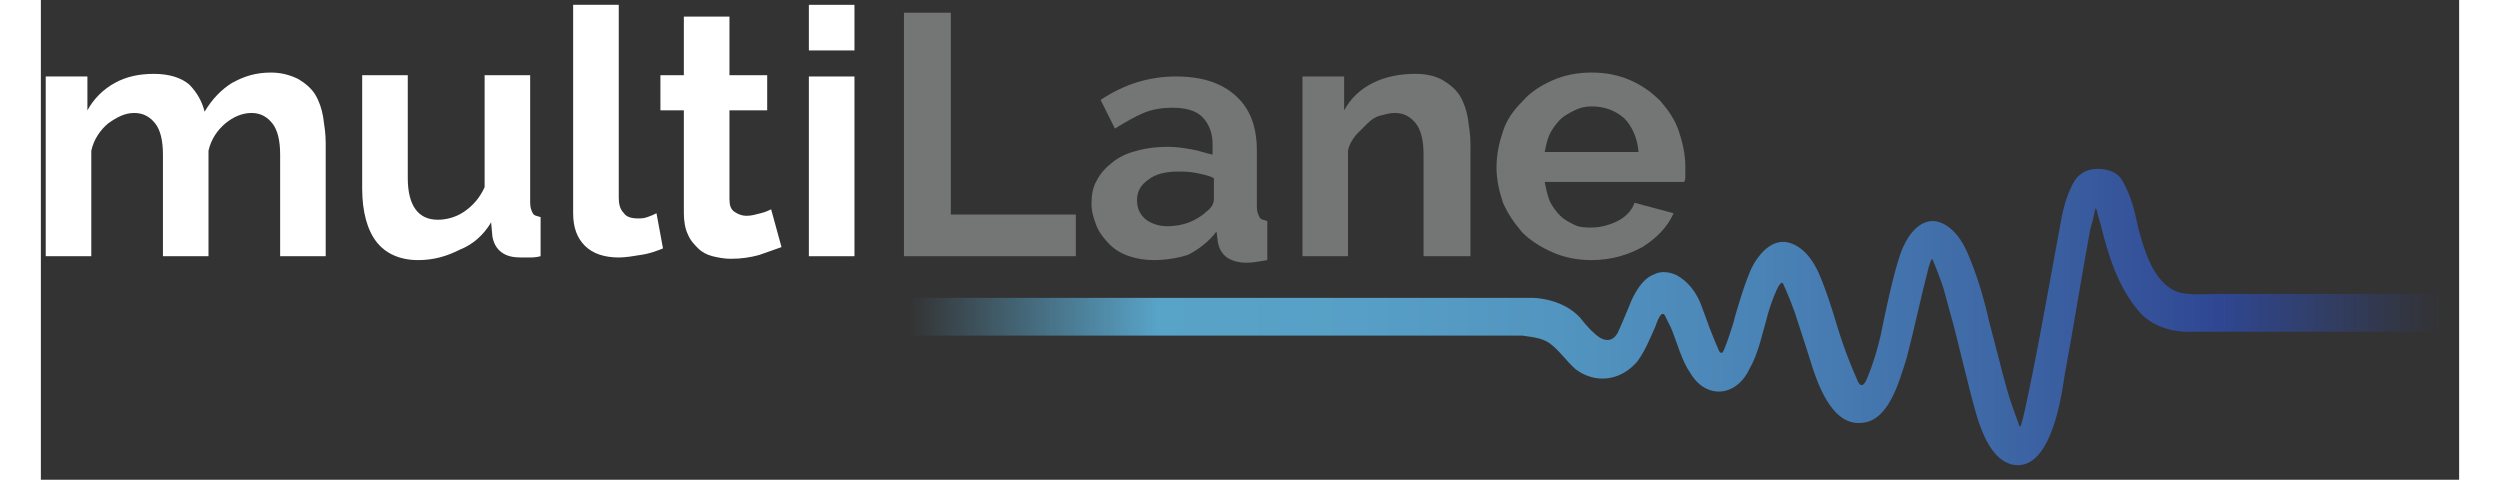
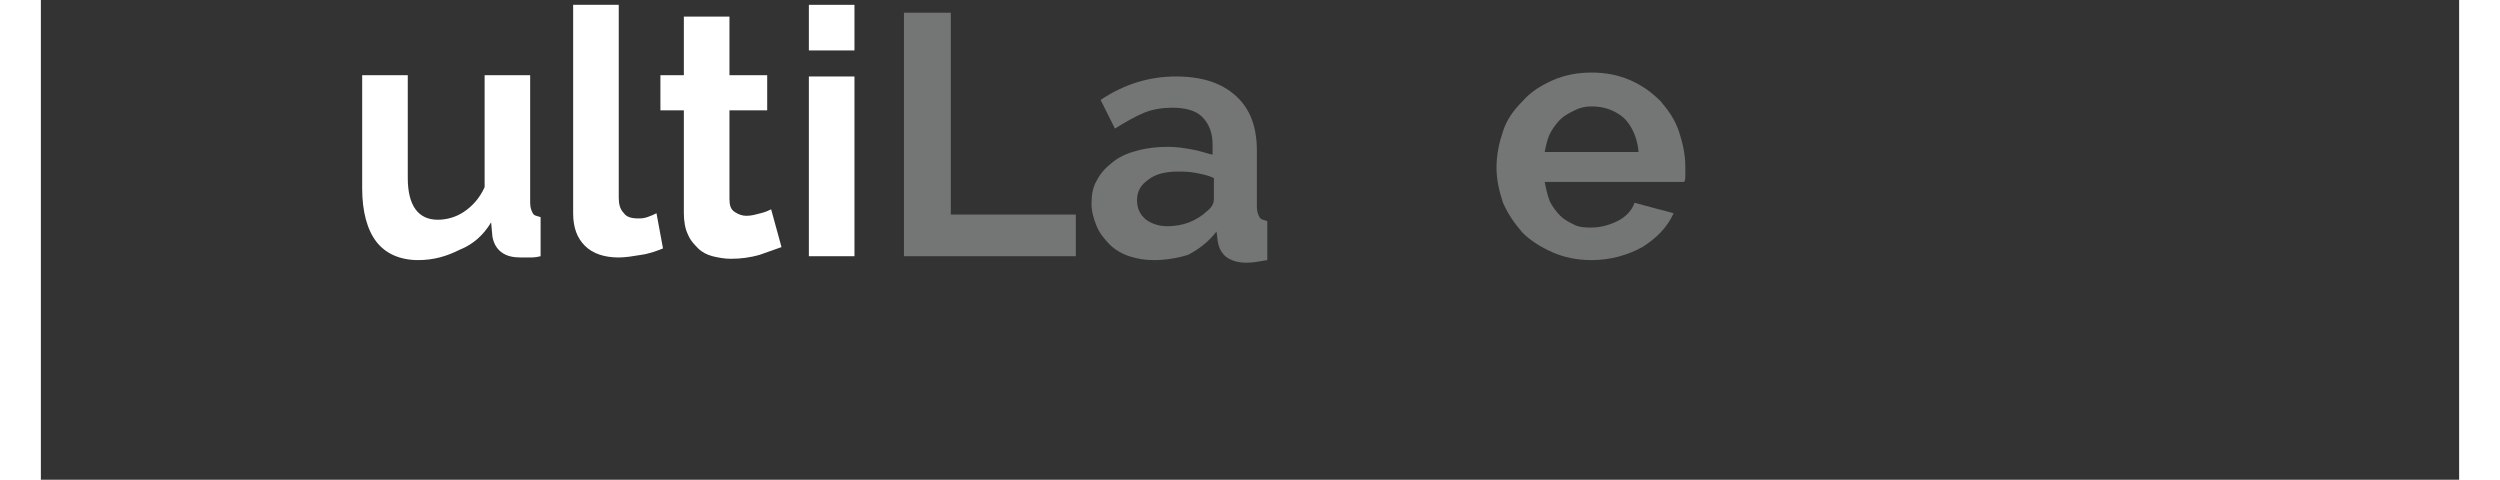
<svg xmlns="http://www.w3.org/2000/svg" xmlns:xlink="http://www.w3.org/1999/xlink" version="1.1" preserveAspectRatio="xMidYMid meet" viewBox="72.826 255.644 498.497 98.894" width="494.48" height="94.89">
  <rect x="72.826" y="255.644" width="498.497" height="98.894" fill="#333333" stroke="none" />
  <defs>
    <path d="M384.43 307.65C382.01 306.58 379.87 305.23 378.26 303.62C376.64 301.74 375.3 299.87 374.23 297.45C373.42 295.03 372.89 292.62 372.89 290.2C372.89 287.52 373.42 285.1 374.23 282.68C375.03 280.27 376.38 278.39 378.26 276.51C379.87 274.63 382.01 273.29 384.43 272.21C386.85 271.14 389.53 270.6 392.48 270.6C395.44 270.6 398.12 271.14 400.54 272.21C402.95 273.29 404.83 274.63 406.71 276.51C408.32 278.39 409.66 280.27 410.47 282.68C411.28 285.1 411.81 287.52 411.81 289.93C411.81 290.47 411.81 291.01 411.81 291.81C411.81 292.35 411.81 292.89 411.54 293.15C408.67 293.15 385.69 293.15 382.82 293.15C383.09 294.5 383.36 295.84 383.89 297.18C384.43 298.26 385.23 299.33 386.04 300.13C386.85 300.94 387.92 301.48 388.99 302.01C390.07 302.55 391.41 302.55 392.48 302.55C394.36 302.55 396.24 302.01 397.85 301.21C399.46 300.4 400.81 299.06 401.34 297.45C402.15 297.66 408.59 299.38 409.4 299.6C408.05 302.55 405.91 304.7 402.95 306.58C400 308.19 396.51 309.26 392.48 309.26C389.53 309.26 386.85 308.72 384.43 307.65ZM402.15 286.71C401.88 284.03 400.81 281.61 399.19 280C397.32 278.39 395.17 277.58 392.48 277.58C391.14 277.58 390.07 277.85 388.99 278.39C387.92 278.93 386.85 279.46 386.04 280.27C385.23 281.07 384.43 282.15 383.89 283.22C383.36 284.3 383.09 285.64 382.82 286.98C384.11 286.98 390.55 286.98 402.15 286.98C402.15 286.84 402.15 286.75 402.15 286.71Z" id="b1KJGB3Ru" />
-     <path d="M367.25 308.46L357.85 308.46C357.85 295.89 357.85 288.91 357.85 287.52C357.85 284.56 357.32 282.42 356.24 281.07C355.17 279.73 353.83 278.93 351.95 278.93C350.87 278.93 350.07 279.19 348.99 279.46C347.92 279.73 347.11 280.27 346.31 281.07C345.5 281.88 344.7 282.68 343.89 283.49C343.09 284.56 342.55 285.37 342.28 286.71C342.28 288.16 342.28 295.41 342.28 308.46L332.89 308.46L332.89 271.41L341.48 271.41C341.48 275.6 341.48 277.92 341.48 278.39C342.82 275.97 344.7 274.09 347.38 272.75C350.07 271.41 353.02 270.87 356.24 270.87C358.66 270.87 360.54 271.41 361.88 272.21C363.22 273.02 364.56 274.09 365.37 275.44C366.17 276.78 366.71 278.39 366.98 280C367.25 281.88 367.52 283.49 367.52 285.37C367.52 286.91 367.52 294.6 367.52 308.46L367.25 308.46Z" id="e1kz6AxI6h" />
    <path d="M297.18 308.46C295.57 307.92 294.23 307.11 293.15 306.04C292.08 304.97 291.01 303.62 290.47 302.28C289.93 300.94 289.4 299.33 289.4 297.72C289.4 295.84 289.66 294.23 290.47 292.89C291.28 291.28 292.35 290.2 293.69 289.13C295.03 288.05 296.64 287.25 298.79 286.71C300.67 286.17 302.82 285.91 305.23 285.91C306.85 285.91 308.46 286.17 310.07 286.44C311.68 286.71 313.02 287.25 314.36 287.52C314.36 287.3 314.36 285.58 314.36 285.37C314.36 282.95 313.56 281.07 312.21 279.73C310.87 278.39 308.72 277.85 306.04 277.85C304.16 277.85 302.01 278.12 300.13 278.93C298.26 279.73 296.38 280.81 294.23 282.15C293.93 281.56 291.57 276.83 291.28 276.24C296.11 273.02 301.21 271.41 306.85 271.41C312.21 271.41 316.24 272.75 319.19 275.44C322.15 278.12 323.49 281.88 323.49 286.71C323.49 287.87 323.49 297.1 323.49 298.26C323.49 299.33 323.76 299.87 324.03 300.4C324.3 300.94 324.83 300.94 325.64 301.21C325.64 302.01 325.64 308.46 325.64 309.26C324.03 309.53 322.68 309.8 321.34 309.8C319.46 309.8 318.12 309.26 317.32 308.72C316.24 307.92 315.7 306.85 315.44 305.5C315.41 305.29 315.19 303.57 315.17 303.36C313.56 305.5 311.41 307.11 309.26 308.19C307.65 308.72 304.97 309.26 302.28 309.26C300.4 309.26 298.79 308.99 297.18 308.46ZM309.53 301.48C310.87 300.94 312.21 300.13 313.02 299.33C314.09 298.52 314.63 297.72 314.63 296.64C314.63 296.21 314.63 292.78 314.63 292.35C313.56 291.81 312.21 291.54 310.87 291.28C309.53 291.01 308.19 291.01 307.11 291.01C304.7 291.01 302.55 291.54 301.21 292.62C299.6 293.69 298.79 295.03 298.79 296.91C298.79 298.52 299.33 299.87 300.67 300.94C301.74 301.74 303.36 302.28 304.97 302.28C306.58 302.28 308.19 302.01 309.53 301.48Z" id="cWrjRJy9p" />
-     <path d="M250.74 258.26L260.4 258.26L260.4 299.87L286.17 299.87L286.17 308.46L250.74 308.46L250.74 258.26Z" id="e4pA25LU0Z" />
+     <path d="M250.74 258.26L260.4 258.26L260.4 299.87L286.17 299.87L286.17 308.46L250.74 308.46L250.74 258.26" id="e4pA25LU0Z" />
    <path d="M231.14 256.64L240.54 256.64L240.54 266.04L231.14 266.04L231.14 256.64ZM231.14 271.41L240.54 271.41L240.54 308.46L231.14 308.46L231.14 271.41Z" id="arP9P6CzL" />
    <path d="M220.94 308.19C219.06 308.72 217.18 308.99 215.03 308.99C213.69 308.99 212.35 308.72 211.28 308.46C210.2 308.19 209.13 307.65 208.32 306.85C207.52 306.04 206.71 305.23 206.17 303.89C205.64 302.82 205.37 301.21 205.37 299.6C205.37 298.18 205.37 291.11 205.37 278.39L200.54 278.39L200.54 271.14L205.37 271.14L205.37 259.06L214.77 259.06L214.77 271.14L222.55 271.14L222.55 278.39L214.77 278.39C214.77 289.34 214.77 295.43 214.77 296.64C214.77 297.99 215.03 298.79 215.84 299.33C216.64 299.87 217.45 300.13 218.26 300.13C219.33 300.13 220.13 299.87 221.21 299.6C222.28 299.33 222.82 299.06 223.36 298.79C223.5 299.31 224.21 301.91 225.5 306.58C223.53 307.29 222.01 307.83 220.94 308.19Z" id="b3C5QPRf3" />
    <path d="M191.95 256.64C191.95 280.48 191.95 293.73 191.95 296.38C191.95 297.72 192.21 298.79 193.02 299.6C193.56 300.4 194.63 300.67 195.97 300.67C196.51 300.67 197.05 300.67 197.85 300.4C198.66 300.13 199.19 299.87 199.73 299.6C199.87 300.32 200.94 306.12 201.07 306.85C199.73 307.38 198.39 307.92 196.51 308.19C194.9 308.46 193.29 308.72 191.95 308.72C188.99 308.72 186.58 307.92 184.97 306.31C183.36 304.7 182.55 302.55 182.55 299.6C182.55 296.73 182.55 282.42 182.55 256.64L191.95 256.64Z" id="cgpvG7VIO" />
    <path d="M142.01 305.5C140.13 303.09 139.06 299.33 139.06 294.5C139.06 292.94 139.06 285.15 139.06 271.14L148.46 271.14C148.46 283.87 148.46 290.94 148.46 292.35C148.46 297.99 150.6 300.94 154.63 300.94C156.51 300.94 158.39 300.4 160 299.33C161.61 298.26 163.22 296.64 164.3 294.23C164.3 292.69 164.3 284.99 164.3 271.14L173.69 271.14C173.69 286.93 173.69 295.7 173.69 297.45C173.69 298.52 173.96 299.06 174.23 299.6C174.5 300.13 175.03 300.13 175.84 300.4C175.84 301.21 175.84 307.65 175.84 308.46C174.77 308.72 174.23 308.72 173.42 308.72C172.89 308.72 172.08 308.72 171.81 308.72C170.2 308.72 168.86 308.46 167.79 307.65C166.71 306.85 166.17 305.77 165.91 304.43C165.88 304.13 165.66 301.77 165.64 301.48C164.03 304.16 161.88 306.04 159.19 307.11C156.51 308.46 153.83 309.26 150.6 309.26C146.85 309.26 143.89 307.92 142.01 305.5Z" id="g1usa1aCRt" />
-     <path d="M122.15 308.46C122.15 295.89 122.15 288.91 122.15 287.52C122.15 284.56 121.61 282.42 120.54 281.07C119.46 279.73 118.12 278.93 116.24 278.93C114.36 278.93 112.48 279.73 110.87 281.07C109.26 282.42 107.92 284.3 107.38 286.71C107.38 288.16 107.38 295.41 107.38 308.46L97.99 308.46C97.99 295.89 97.99 288.91 97.99 287.52C97.99 284.56 97.45 282.42 96.38 281.07C95.3 279.73 93.96 278.93 92.08 278.93C90.2 278.93 88.59 279.73 86.71 281.07C85.1 282.42 83.76 284.3 83.22 286.71C83.22 288.16 83.22 295.41 83.22 308.46L73.83 308.46L73.83 271.41L82.42 271.41C82.42 275.6 82.42 277.92 82.42 278.39C83.76 275.97 85.64 274.09 88.05 272.75C90.47 271.41 93.15 270.87 96.11 270.87C99.33 270.87 101.74 271.68 103.36 273.02C104.97 274.63 106.04 276.51 106.58 278.66C108.19 275.97 110.07 274.09 112.21 272.75C114.63 271.41 117.05 270.6 120.27 270.6C122.42 270.6 124.3 271.14 125.91 271.95C127.25 272.75 128.59 273.83 129.4 275.17C130.2 276.51 130.74 278.12 131.01 279.73C131.28 281.61 131.54 283.22 131.54 285.1C131.54 286.66 131.54 294.44 131.54 308.46L122.15 308.46Z" id="c1IiqdPVRz" />
-     <path d="M437.32 329.13C438.93 334.5 441.88 343.36 448.05 342.82C453.69 342.55 455.84 334.5 457.45 329.4C459.06 323.22 460.4 316.78 462.01 310.6C462.28 310.07 462.55 308.46 462.82 309.26C462.82 309.26 463.89 311.68 464.97 314.9C465.11 315.42 465.83 318.01 467.11 322.68C469.21 331.06 470.37 335.71 470.6 336.64C471.95 341.74 473.83 350.07 479.19 351.41C486.71 353.02 489.13 339.06 489.93 333.42C491.81 323.22 493.42 313.02 495.3 302.82C495.34 302.69 495.52 302.07 495.84 300.94C496 300.13 496.09 299.69 496.11 299.6C496.11 299.6 496.38 298.52 496.38 298.52C496.38 298.79 496.64 298.79 496.64 299.06C496.66 299.13 496.75 299.49 496.91 300.13C497.23 301.26 497.41 301.89 497.45 302.01C499.06 308.46 500.94 314.63 505.23 319.73C508.99 324.3 515.44 324.03 515.44 324.03C518.96 324.03 536.59 324.03 568.32 324.03C568.32 319.36 568.32 316.76 568.32 316.24C555.7 316.24 543.09 316.24 530.47 316.24C527.52 316.24 524.3 316.24 521.34 316.24C518.93 316.24 516.24 316.51 513.83 315.97C508.72 314.63 506.58 307.92 505.23 302.82C505.15 302.47 504.51 299.68 504.43 299.33C503.36 295.03 501.74 292.62 501.74 292.62C500.13 290.2 496.64 290.47 496.64 290.47C493.42 290.47 492.08 292.89 492.08 292.89C490.2 295.84 489.4 300.4 489.4 300.4C489.21 301.42 487.7 309.58 487.52 310.6C487.52 310.6 482.68 337.72 481.07 343.09C480.81 344.16 480.54 343.09 480.54 343.09C479.73 340.94 478.93 338.52 478.93 338.52C478.12 336.38 475.97 327.79 475.97 327.79C475.81 327.17 474.52 322.23 474.36 321.61C472.48 313.02 469.8 307.38 469.8 307.38C466.85 300.94 462.82 301.21 462.82 301.21C458.52 301.21 456.38 307.38 456.38 307.38C454.77 311.41 452.62 322.15 452.62 322.15C451.28 329.4 449.13 333.96 449.13 333.96C448.05 336.38 447.25 333.96 447.25 333.96C444.83 328.59 443.22 323.22 443.22 323.22C440.54 314.09 438.93 311.14 438.93 311.14C435.97 305.23 431.95 305.5 431.95 305.5C428.19 305.5 425.77 310.34 425.77 310.34C424.16 313.29 422.01 321.07 422.01 321.07C421.74 322.42 420.4 326.17 420.4 326.17C420.13 326.71 419.6 328.86 419.06 328.32C419.04 328.3 418.95 328.21 418.79 328.05L417.99 326.17C417.34 324.56 416.98 323.67 416.91 323.49C415.84 320.54 415.03 318.39 415.03 318.39C413.15 313.56 409.66 312.21 409.66 312.21C406.98 311.14 405.37 312.21 405.37 312.21C402.15 313.29 400.27 318.66 400.27 318.66C398.39 323.22 397.85 324.3 397.85 324.3C395.97 327.52 393.02 324.3 393.02 324.3C391.95 323.49 390.07 321.07 390.07 321.07C386.31 317.05 380.4 317.05 380.4 317.05C371.83 317.05 328.97 317.05 251.81 317.05C251.81 321.72 251.81 324.31 251.81 324.83C296.38 324.83 296.38 324.83 340.94 324.83C353.29 324.83 365.91 324.83 378.26 324.83C379.6 325.1 382.01 325.1 383.89 326.44C385.77 327.79 387.38 330.2 389.26 331.81C393.29 334.77 398.39 334.23 401.88 330.2C403.49 328.05 404.56 325.37 405.64 322.95C405.91 322.15 406.98 318.93 407.79 321.07C407.89 321.29 408.75 323.01 408.86 323.22C410.2 326.44 411.01 329.93 412.89 332.62C416.11 337.99 422.28 337.45 424.97 331.81C426.85 328.59 427.65 324.56 428.72 320.81C428.72 320.54 431.14 312.75 431.95 314.09C431.68 313.56 433.02 316.24 434.36 320C434.95 321.83 437.02 328.21 437.32 329.13Z" id="e2C62zwUnb" />
    <linearGradient id="gradientgRokvO1TV" gradientUnits="userSpaceOnUse" x1="251.84" y1="320.91" x2="567.86" y2="320.91">
      <stop style="stop-color: #58a3c8;stop-opacity: 0" offset="0%" />
      <stop style="stop-color: #58a3c8;stop-opacity: 1" offset="16.2%" />
      <stop style="stop-color: #579fc6;stop-opacity: 1" offset="29.28%" />
      <stop style="stop-color: #5295c0;stop-opacity: 1" offset="42.41%" />
      <stop style="stop-color: #4a83b6;stop-opacity: 1" offset="55.57%" />
      <stop style="stop-color: #406ca8;stop-opacity: 1" offset="68.75%" />
      <stop style="stop-color: #334f98;stop-opacity: 1" offset="81.82%" />
      <stop style="stop-color: #2f4793;stop-opacity: 1" offset="85.35%" />
      <stop style="stop-color: #2f4793;stop-opacity: 0" offset="100%" />
    </linearGradient>
  </defs>
  <g>
    <g>
      <use xlink:href="#b1KJGB3Ru" opacity="1" fill="#747575" fill-opacity="1" />
      <g>
        <use xlink:href="#b1KJGB3Ru" opacity="1" fill-opacity="0" stroke="#000000" stroke-width="1" stroke-opacity="0" />
      </g>
    </g>
    <g>
      <use xlink:href="#e1kz6AxI6h" opacity="1" fill="#747575" fill-opacity="1" />
      <g>
        <use xlink:href="#e1kz6AxI6h" opacity="1" fill-opacity="0" stroke="#000000" stroke-width="1" stroke-opacity="0" />
      </g>
    </g>
    <g>
      <use xlink:href="#cWrjRJy9p" opacity="1" fill="#747575" fill-opacity="1" />
      <g>
        <use xlink:href="#cWrjRJy9p" opacity="1" fill-opacity="0" stroke="#000000" stroke-width="1" stroke-opacity="0" />
      </g>
    </g>
    <g>
      <use xlink:href="#e4pA25LU0Z" opacity="1" fill="#747575" fill-opacity="1" />
      <g>
        <use xlink:href="#e4pA25LU0Z" opacity="1" fill-opacity="0" stroke="#000000" stroke-width="1" stroke-opacity="0" />
      </g>
    </g>
    <g>
      <use xlink:href="#arP9P6CzL" opacity="1" fill="#ffffff" fill-opacity="1" />
      <g>
        <use xlink:href="#arP9P6CzL" opacity="1" fill-opacity="0" stroke="#000000" stroke-width="1" stroke-opacity="0" />
      </g>
    </g>
    <g>
      <use xlink:href="#b3C5QPRf3" opacity="1" fill="#ffffff" fill-opacity="1" />
      <g>
        <use xlink:href="#b3C5QPRf3" opacity="1" fill-opacity="0" stroke="#000000" stroke-width="1" stroke-opacity="0" />
      </g>
    </g>
    <g>
      <use xlink:href="#cgpvG7VIO" opacity="1" fill="#ffffff" fill-opacity="1" />
      <g>
        <use xlink:href="#cgpvG7VIO" opacity="1" fill-opacity="0" stroke="#000000" stroke-width="1" stroke-opacity="0" />
      </g>
    </g>
    <g>
      <use xlink:href="#g1usa1aCRt" opacity="1" fill="#ffffff" fill-opacity="1" />
      <g>
        <use xlink:href="#g1usa1aCRt" opacity="1" fill-opacity="0" stroke="#000000" stroke-width="1" stroke-opacity="0" />
      </g>
    </g>
    <g>
      <use xlink:href="#c1IiqdPVRz" opacity="1" fill="#ffffff" fill-opacity="1" />
      <g>
        <use xlink:href="#c1IiqdPVRz" opacity="1" fill-opacity="0" stroke="#000000" stroke-width="1" stroke-opacity="0" />
      </g>
    </g>
    <g>
      <use xlink:href="#e2C62zwUnb" opacity="1" fill="url(#gradientgRokvO1TV)" />
      <g>
        <use xlink:href="#e2C62zwUnb" opacity="1" fill-opacity="0" stroke="#000000" stroke-width="1" stroke-opacity="0" />
      </g>
    </g>
  </g>
</svg>